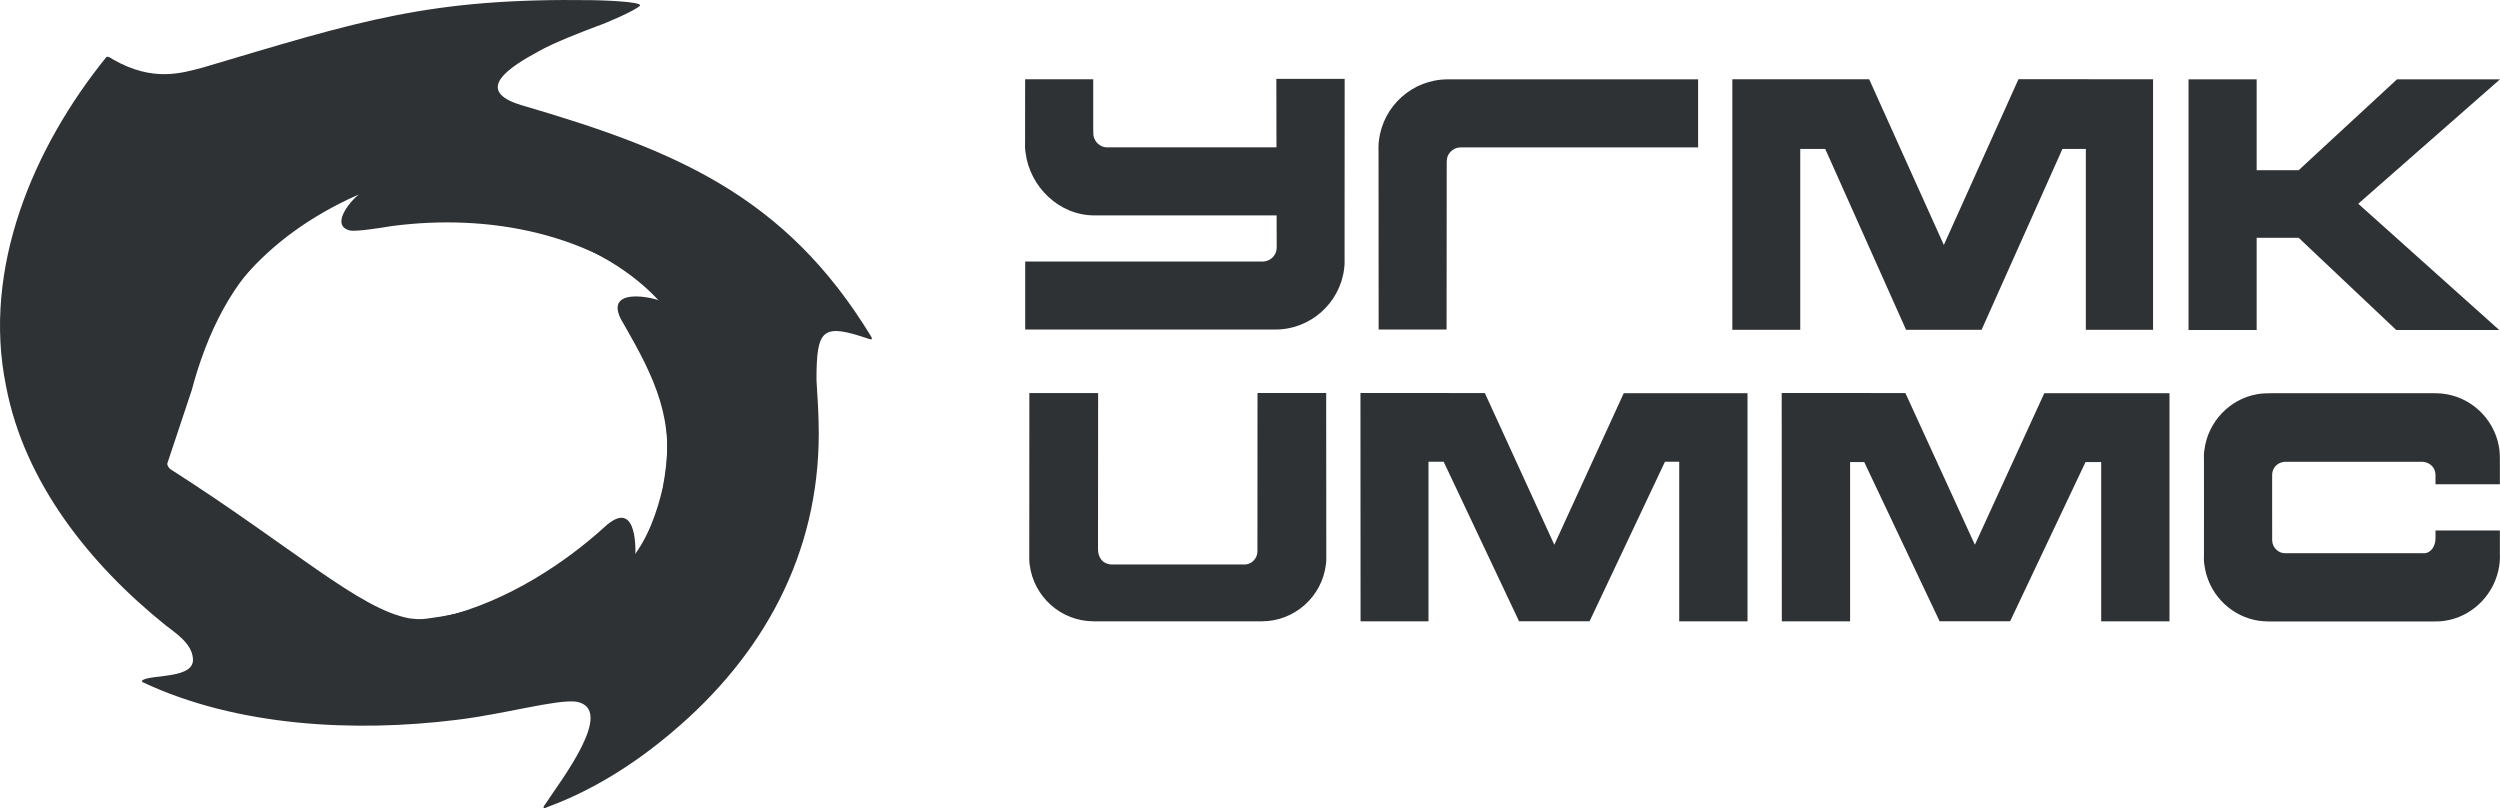
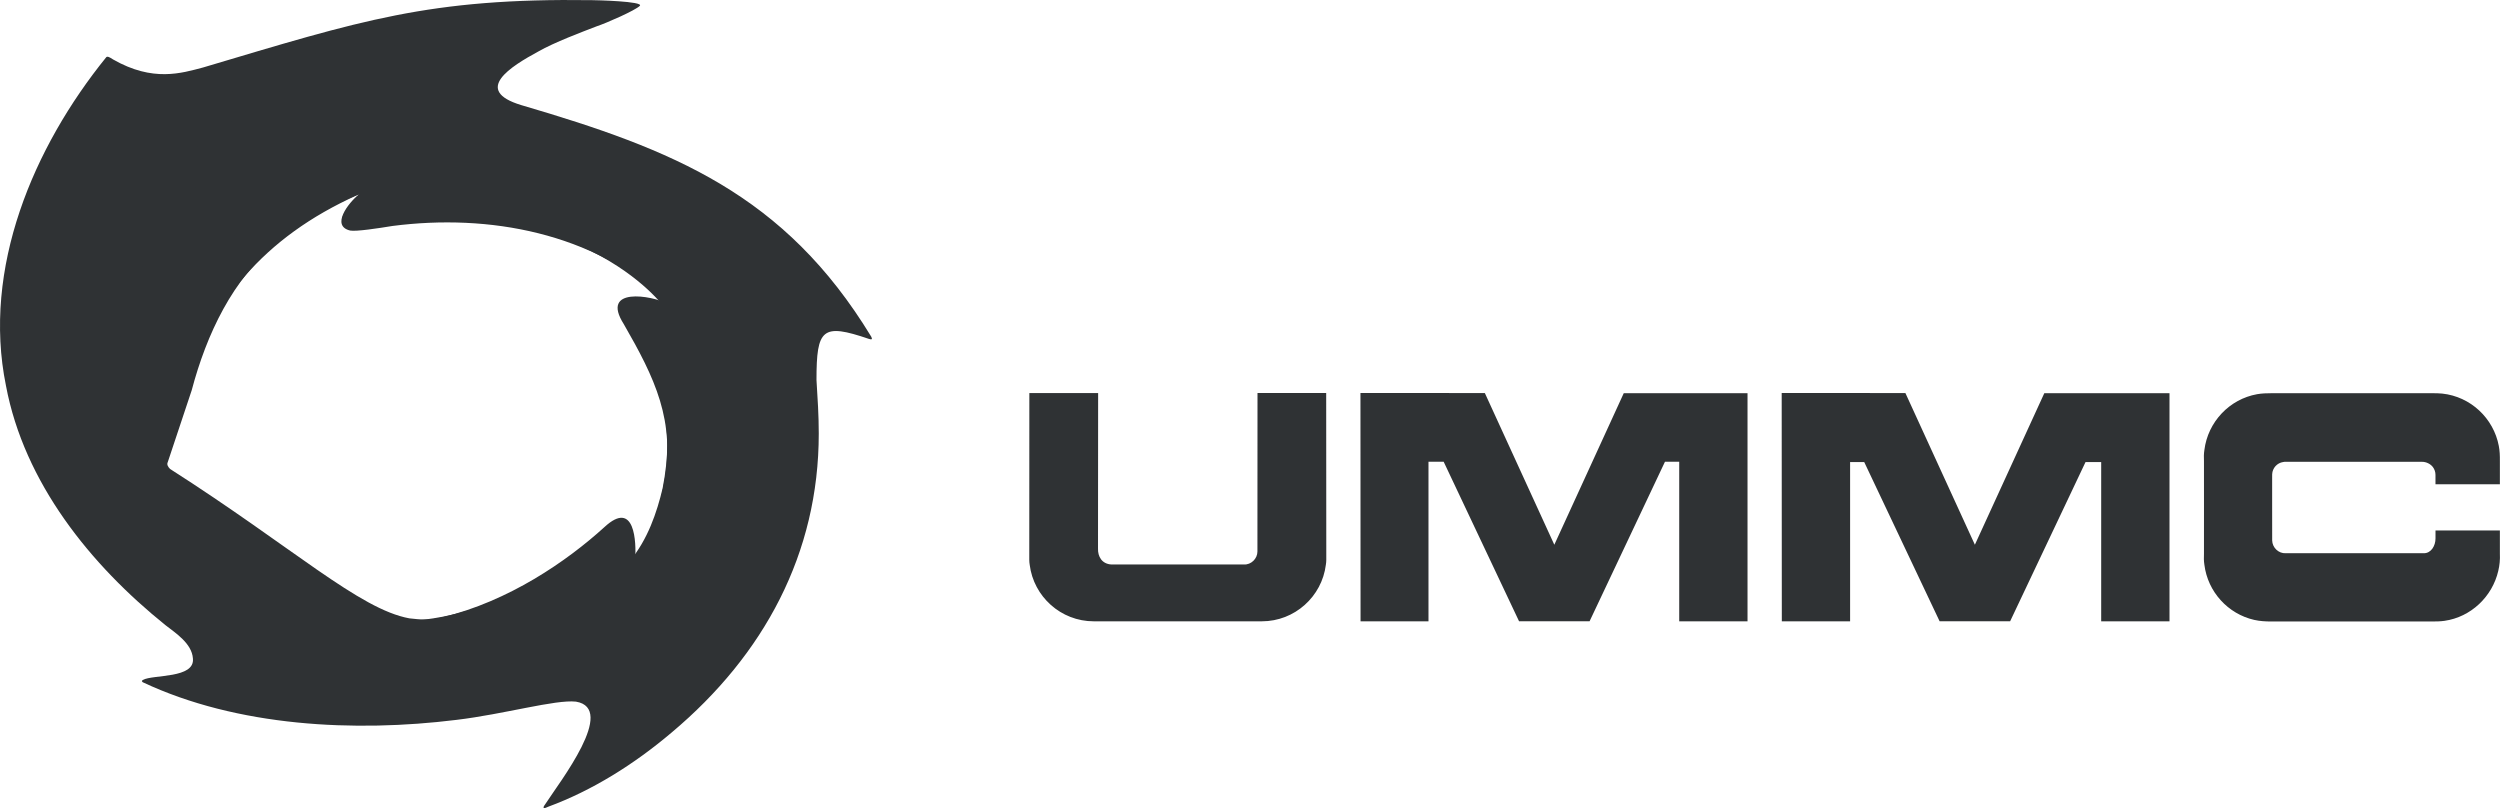
<svg xmlns="http://www.w3.org/2000/svg" width="99" height="32" viewBox="0 0 99 32" fill="none">
  <path fill-rule="evenodd" clip-rule="evenodd" d="M15.314 24.804C11.838 24.939 9.039 21.687 6.646 18.571C6.601 18.48 6.15 17.803 6.24 17.622C7.143 14.867 7.955 14.099 8.813 12.021C9.445 10.621 12.876 7.414 14.366 7.595V7.73C12.244 9.492 14.727 8.904 16.126 8.679C19.151 8.453 21.815 8.633 24.613 10.214C25.2 10.079 26.6 12.157 26.555 12.292C26.329 12.518 24.884 11.886 24.794 12.383C25.155 13.15 25.471 13.738 25.878 14.505C26.916 17.261 26.826 19.248 25.381 21.778C25.291 21.913 24.975 22.5 24.839 22.365C24.478 22.003 24.749 21.19 24.613 20.919C24.523 20.739 24.613 20.784 24.478 20.874C23.44 21.687 22.266 22.41 21.092 23.087C19.287 24.036 17.3 24.804 15.314 24.804ZM21.589 31.85C22.176 30.947 24.433 28.056 22.808 27.785C21.995 27.695 19.964 28.282 18.068 28.508C14.05 29.005 9.4 28.779 5.653 27.017C5.608 26.972 5.608 26.972 5.653 26.927C6.059 26.701 7.73 26.882 7.639 26.069C7.594 25.482 6.962 25.075 6.556 24.759C3.576 22.365 0.958 19.113 0.236 15.273C-0.712 10.621 1.319 5.833 4.208 2.265C4.253 2.219 4.344 2.265 4.479 2.355C6.059 3.258 7.188 2.897 8.046 2.671C14.275 0.819 16.984 -0.084 23.44 0.006C23.575 0.006 25.516 0.051 25.336 0.232C25.155 0.413 24.027 0.91 23.62 1.045C23.034 1.271 21.95 1.677 21.318 2.039C20.235 2.626 18.7 3.575 20.641 4.162C26.645 5.923 31.069 7.685 34.5 13.331C34.545 13.421 34.545 13.466 34.41 13.421C32.559 12.789 32.333 13.015 32.333 15.047C32.378 15.77 32.423 16.448 32.423 17.17C32.423 21.913 30.257 25.933 26.6 29.005C25.11 30.269 23.44 31.308 21.724 31.941C21.544 32.031 21.453 32.031 21.589 31.85Z" fill="#2F3234" />
  <path fill-rule="evenodd" clip-rule="evenodd" d="M16.214 24.487C16.621 24.532 17.027 24.578 17.523 24.442C20.142 23.81 22.444 22.229 23.934 20.874C25.153 19.744 25.198 21.506 25.153 22.138C25.153 22.274 25.243 22.274 25.334 22.138C25.74 21.642 26.146 19.925 26.282 19.202C26.778 16.673 25.92 14.957 24.701 12.834C23.753 11.343 25.83 11.704 26.417 12.021C26.778 12.201 26.733 12.201 26.417 11.93C23.483 9.22 19.374 8.452 15.537 8.949C14.995 9.039 14.092 9.175 13.867 9.13C13.099 8.949 13.777 8.046 14.228 7.684C12.964 8.181 11.88 8.904 10.978 9.627C9.217 11.027 8.179 13.24 7.592 15.453L6.644 18.299C6.599 18.389 6.644 18.48 6.734 18.57C11.61 21.687 14.228 24.126 16.214 24.487ZM28.268 7.955C28.223 7.955 28.223 7.91 28.178 7.91C28.223 7.955 28.223 7.955 28.268 7.955ZM24.385 30.178C25.559 29.14 27.32 25.571 26.282 25.3C25.92 25.21 25.559 25.436 25.017 25.707C24.25 26.068 23.302 26.655 22.218 27.017C19.555 27.92 16.982 28.372 14.454 28.417C13.37 28.417 12.332 28.327 11.294 28.236C10.571 28.101 10.436 28.01 11.248 27.92C12.783 27.739 16.214 26.61 14.318 26.204C13.551 26.068 13.325 26.023 12.603 25.842C7.456 24.578 2.445 21.461 0.91 16.402C-0.67 11.162 1.723 6.058 3.98 3.167C3.935 4.161 3.8 6.013 5.967 4.703C9.984 2.264 13.46 0.909 18.201 0.322C19.826 0.096 21.406 0.051 23.031 0.051C23.483 0.051 23.889 0.051 24.25 0.096C24.882 0.141 25.288 0.186 25.243 0.231C25.243 0.277 25.198 0.277 25.153 0.322C24.747 0.502 24.34 0.683 23.934 0.819C21.361 1.812 14.273 4.477 19.42 4.929C23.708 5.426 27.726 6.645 30.931 9.581C31.383 9.943 31.879 10.575 31.834 10.62C31.834 10.62 31.518 10.44 31.293 10.349C30.119 9.762 26.913 8.949 28.539 10.62C34.453 16.899 31.518 25.526 24.385 30.178C24.205 30.359 24.205 30.314 24.385 30.178Z" fill="#2F3234" />
  <path fill-rule="evenodd" clip-rule="evenodd" d="M25.698 12.111C25.923 12.156 26.194 12.246 26.375 12.291C26.465 12.291 23.26 7.82 15.134 8.723C13.283 8.904 14.276 7.82 15.36 7.458C15.946 7.278 16.172 7.187 15.314 7.368C14.908 7.458 14.547 7.594 14.141 7.729C10.439 9.4 8.317 11.975 7.143 15.634C7.053 15.995 6.782 16.673 6.556 17.305C6.376 17.757 6.286 18.66 5.653 16.898C5.699 17.305 5.924 18.028 6.286 18.57C6.331 18.615 6.376 18.705 6.466 18.75C8.046 20.015 9.762 21.054 11.929 22.59C12.335 22.906 13.644 23.584 14.321 24.08C14.592 24.306 14.366 24.397 13.96 24.397C13.554 24.397 13.238 24.351 12.831 24.261C9.716 23.493 6.692 21.912 4.435 19.654C4.525 19.744 4.615 19.88 4.705 19.97C5.292 20.602 5.924 21.19 6.602 21.686C7.82 22.59 9.22 23.312 10.529 23.809C11.838 24.261 13.193 24.532 14.592 24.622H14.457C16.759 24.713 18.429 24.351 20.1 23.584C21.183 23.087 22.176 22.5 23.169 21.686C23.485 21.461 24.388 20.648 24.614 20.783C24.885 20.919 24.795 21.686 24.795 22.183C24.795 22.274 24.885 22.319 24.93 22.229C25.652 21.37 26.014 20.286 26.239 19.338C26.736 16.808 26.194 15.182 24.975 13.059C24.479 12.111 24.885 11.93 25.698 12.111ZM24.704 0.412C21.273 1.677 17.843 2.67 14.863 4.613C14.366 4.974 14.05 5.29 14.863 5.245C20.551 4.658 25.878 5.832 30.393 9.355C30.709 9.581 30.663 9.581 30.348 9.446C28.948 8.858 27.819 8.407 26.149 8C24.027 7.458 22.492 7.413 25.291 9.22C28.406 11.252 30.618 13.827 30.98 17.757C31.025 18.254 31.025 18.796 31.025 19.338C31.025 19.564 30.98 19.744 30.98 19.97C30.663 23.629 28.542 26.52 25.878 28.913C25.201 29.501 25.156 29.501 25.788 28.823C27.278 27.287 28.271 25.345 28.858 23.267C29.58 20.693 29.219 18.299 28.361 18.479C28.135 18.525 28 18.841 27.819 19.338C27.323 20.602 26.691 21.551 25.788 22.59C23.756 24.984 20.506 26.294 17.436 27.333C18.113 27.287 19.422 26.791 20.19 26.52C23.395 25.21 25.382 23.99 27.323 21.37C27.594 20.964 27.549 21.28 27.233 21.732C25.698 24.442 22.492 26.565 18.068 27.604C16.533 27.965 14.908 28.01 13.373 28.055C12.335 28.1 12.245 28.055 13.373 27.875C15.179 27.604 16.894 27.197 18.429 26.113C19.152 25.616 18.52 25.616 18.159 25.661C15.811 25.887 13.599 25.752 11.342 25.119C5.021 23.222 0.281 19.021 0.778 12.02C1.004 9.084 2.177 6.284 3.261 4.522C3.08 5.019 2.719 6.51 2.674 7.774C2.629 8.949 2.809 9.581 3.306 8.904C3.487 8.633 3.667 8.452 3.848 8.181C8.091 2.896 14.682 0.728 21.409 0.321C23.576 0.141 24.298 0.186 24.795 0.276C25.382 0.231 25.02 0.276 24.704 0.412Z" fill="#2F3234" />
-   <path fill-rule="evenodd" clip-rule="evenodd" d="M14.364 4.343C13.371 4.839 12.197 5.607 11.52 6.33C11.204 6.737 11.34 6.827 12.062 6.465C17.254 4.433 23.303 5.698 27.637 7.73C28.675 8.227 28.585 8.363 27.501 7.956C25.154 7.008 17.434 6.194 22.4 8.227C23.168 8.543 23.89 8.905 24.567 9.311C28.495 11.57 31.068 15.138 30.571 20.197C30.526 21.281 29.668 23.765 28.72 25.12C28.134 26.024 28.134 25.979 28.585 25.075C30.346 21.552 30.752 18.074 28.946 14.506C27.863 12.383 26.102 10.711 23.89 9.627C22.761 9.085 21.542 8.679 20.233 8.453C18.743 8.182 16.847 8.227 15.358 8.317C14.59 8.363 14.455 8.227 14.861 7.866C15.312 7.504 16.847 6.872 18.969 6.827C19.195 6.827 19.962 6.872 19.782 6.782C12.875 6.556 8.947 9.672 7.006 14.46C6.69 15.274 6.464 16.041 6.284 16.899C6.284 16.99 6.148 17.396 6.103 17.396C6.058 17.396 5.877 17.125 5.832 17.035C5.697 16.628 5.561 16.087 5.561 15.635C5.516 10.711 9.579 5.743 14.364 4.343ZM24.703 0.277C24.793 0.277 24.793 0.323 24.522 0.413C21.046 1.497 16.892 2.581 13.507 4.162C11.475 5.11 9.85 6.149 8.405 7.911C3.981 13.06 4.117 19.429 10.301 23.268C10.347 23.314 10.482 23.404 10.347 23.359C3.846 20.513 0.189 13.467 5.561 7.188C10.798 1.497 18.698 0.368 24.703 0.277ZM6.554 19.203L6.6 19.158L11.836 22.817L13.146 23.72C13.462 23.901 13.371 23.991 12.92 23.856C10.527 23.133 8.451 21.507 6.554 19.203ZM4.207 19.384C7.954 23.991 14.635 25.888 20.098 23.675C20.594 23.494 22.536 22.5 23.303 21.868C24.161 21.145 24.522 21.1 24.477 21.642C24.387 22.591 23.935 23.404 23.303 24.127C24.793 23.088 26.102 21.778 26.689 19.474C27.185 17.487 26.599 14.867 25.47 13.15C25.064 12.518 25.109 12.338 25.425 12.383C26.824 12.518 27.863 13.331 28.585 14.506C29.894 16.628 30.21 19.881 29.713 21.868C29.488 22.862 29.443 22.952 29.578 21.913C29.804 20.152 29.894 17.984 28.63 16.358C27.727 15.544 27.817 16.899 27.637 17.938C27.14 22.5 23.122 24.94 19.827 26.43C19.511 26.566 19.15 26.701 18.834 26.837C18.653 26.927 18.473 26.972 18.789 26.792C19.872 26.159 21.226 25.166 21.046 24.804C20.82 24.488 18.789 25.301 16.306 25.391C10.617 25.391 5.832 23.675 2.582 18.797C0.37 15.228 0.731 10.531 1.995 7.414C2.717 5.652 2.085 7.956 1.95 8.634C1.408 12.518 1.95 16.132 4.207 19.384Z" fill="#2F3234" />
  <path fill-rule="evenodd" clip-rule="evenodd" d="M26.509 20.513C27.457 17.939 27.051 15.274 25.471 12.79C25.29 12.564 25.516 12.428 25.832 12.744C27.367 14.28 27.818 18.3 26.509 20.513ZM8.632 20.875L11.25 22.681L11.882 23.133C12.018 23.224 11.973 23.269 11.747 23.178C10.618 22.636 9.58 21.869 8.632 20.875ZM17.255 24.714C18.157 24.533 19.105 24.308 19.421 24.217C21.543 23.494 22.807 22.727 23.8 21.869C24.026 21.643 24.433 21.552 24.026 22.094C23.033 23.224 20.866 24.037 19.376 24.488C18.654 24.714 17.074 25.03 15.945 25.076C11.657 25.346 7.91 23.766 6.149 22.275C6.555 22.501 11.115 25.708 17.255 24.714ZM6.6 13.06C8.496 7.279 13.914 5.156 21.182 6.104C13.327 5.427 8.993 7.866 6.916 13.106C6.736 13.557 6.6 14.009 6.465 14.506L6.194 15.996C6.149 16.448 6.149 16.764 6.104 16.809C6.059 16.809 6.059 16.267 6.104 15.545C6.194 14.687 6.33 13.873 6.6 13.06ZM3.847 14.641C3.305 4.93 15.268 0.729 23.665 0.458C24.162 0.413 24.207 0.458 23.62 0.594C19.196 1.588 12.876 3.033 8.767 6.466C6.51 8.363 4.75 11.525 4.614 14.551C4.479 17.081 5.382 18.887 6.916 20.784C5.111 19.249 3.937 17.081 3.847 14.641ZM2.131 7.505C1.183 11.163 1.409 13.964 2.312 17.126C0.867 14.19 0.957 10.17 2.131 7.505ZM15.404 8.182C14.952 8.273 14.862 7.956 15.539 7.866C23.259 6.963 29.444 11.615 30.166 16.719C28.586 10.757 22.627 7.369 15.404 8.182Z" fill="#2F3234" />
-   <path fill-rule="evenodd" clip-rule="evenodd" d="M93.387 8.068L98.969 13.068H94.891L91.027 9.416H89.364V13.068H86.666V3.142H89.364V6.74H91.027L94.92 3.142H98.999L93.387 8.068ZM82.599 5.899H81.672L78.471 13.06H75.48L72.28 5.899H71.29V13.06H68.6V3.151V3.14H74.02L76.976 9.701L79.932 3.135C81.699 3.135 83.492 3.14 85.261 3.14V13.06H82.599V5.899ZM57.865 5.839H57.836C57.626 5.839 57.437 5.965 57.345 6.147C57.28 6.278 57.29 6.436 57.29 6.578L57.285 13.05H54.594L54.59 6.014C54.589 5.973 54.587 5.93 54.587 5.888C54.587 5.847 54.588 5.807 54.59 5.766V5.76C54.59 5.69 54.596 5.62 54.608 5.549C54.775 4.195 55.934 3.142 57.331 3.142C57.356 3.142 57.381 3.142 57.405 3.143C57.427 3.142 57.448 3.141 57.469 3.141H67.245V5.838C65.451 5.839 59.622 5.839 57.866 5.838L57.865 5.839ZM53.228 10.645C53.06 11.997 51.901 13.05 50.505 13.05H50.367C48.324 13.051 42.641 13.051 40.598 13.05V10.356C42.397 10.355 48.22 10.355 49.982 10.356C50.022 10.358 50.059 10.355 50.097 10.347C50.358 10.304 50.557 10.077 50.557 9.805L50.554 8.53H43.333C41.937 8.53 40.778 7.392 40.611 6.039C40.586 5.887 40.586 5.729 40.593 5.575L40.595 3.138H43.292L43.292 5.068C43.292 5.143 43.292 5.22 43.296 5.295C43.302 5.601 43.566 5.851 43.868 5.835C45.617 5.835 48.701 5.835 50.548 5.835L50.543 3.123H53.249L53.245 10.181C53.251 10.306 53.248 10.52 53.227 10.645H53.228Z" fill="#2F3234" />
  <path fill-rule="evenodd" clip-rule="evenodd" d="M96.445 19.178V18.805C96.445 18.687 96.406 18.581 96.341 18.494C96.242 18.365 96.071 18.286 95.91 18.288C94.155 18.289 92.268 18.289 90.513 18.288C90.48 18.287 90.448 18.288 90.415 18.296C90.175 18.33 89.989 18.534 89.978 18.778C89.976 18.826 89.977 18.877 89.977 18.925L89.977 20.06L89.978 21.236C89.978 21.291 89.976 21.346 89.978 21.4C89.984 21.686 90.232 21.923 90.514 21.908C92.269 21.907 94.227 21.907 95.982 21.908C96.27 21.911 96.446 21.617 96.446 21.322V21.006H98.995V21.925C99.006 22.162 98.986 22.376 98.932 22.606C98.696 23.627 97.849 24.436 96.802 24.585C96.64 24.608 96.477 24.611 96.315 24.611C94.13 24.611 92.142 24.612 89.957 24.611C89.724 24.611 89.496 24.6 89.267 24.548C88.228 24.312 87.426 23.437 87.293 22.36C87.27 22.217 87.27 22.069 87.277 21.925L87.278 20.06L87.277 18.257C87.27 18.116 87.27 17.964 87.293 17.824C87.431 16.706 88.288 15.806 89.382 15.61C89.573 15.577 89.764 15.571 89.957 15.571H96.314C96.448 15.571 96.58 15.572 96.714 15.586C97.836 15.706 98.745 16.56 98.953 17.66C98.991 17.858 98.997 18.04 98.995 18.257V19.178H96.445ZM83.207 18.297H82.587L79.601 24.603H76.809L73.823 18.297H73.264V24.604H70.56C70.56 21.535 70.555 18.627 70.555 15.562L75.454 15.565L78.205 21.572L80.954 15.572H85.912V24.604H83.207V18.298L83.207 18.297ZM66.497 18.284H65.933L62.947 24.603H60.155L57.169 18.284H56.568V24.604H53.878C53.878 21.535 53.874 18.627 53.874 15.562L58.8 15.565L61.551 21.572L64.3 15.572H69.202V24.604H66.497V18.284ZM49.969 24.604H43.312C42.011 24.604 40.932 23.624 40.776 22.365C40.765 22.299 40.759 22.234 40.759 22.17V22.165C40.756 22.088 40.756 22.012 40.759 21.934L40.762 15.565H43.486L43.481 21.727C43.472 22.036 43.633 22.336 44.019 22.354C45.773 22.353 47.505 22.353 49.26 22.354C49.544 22.369 49.794 22.125 49.794 21.841L49.797 15.563H52.517L52.521 21.934C52.524 22.011 52.524 22.087 52.521 22.165V22.169C52.521 22.234 52.515 22.299 52.504 22.365C52.348 23.624 51.269 24.604 49.969 24.604Z" fill="#2F3234" />
</svg>